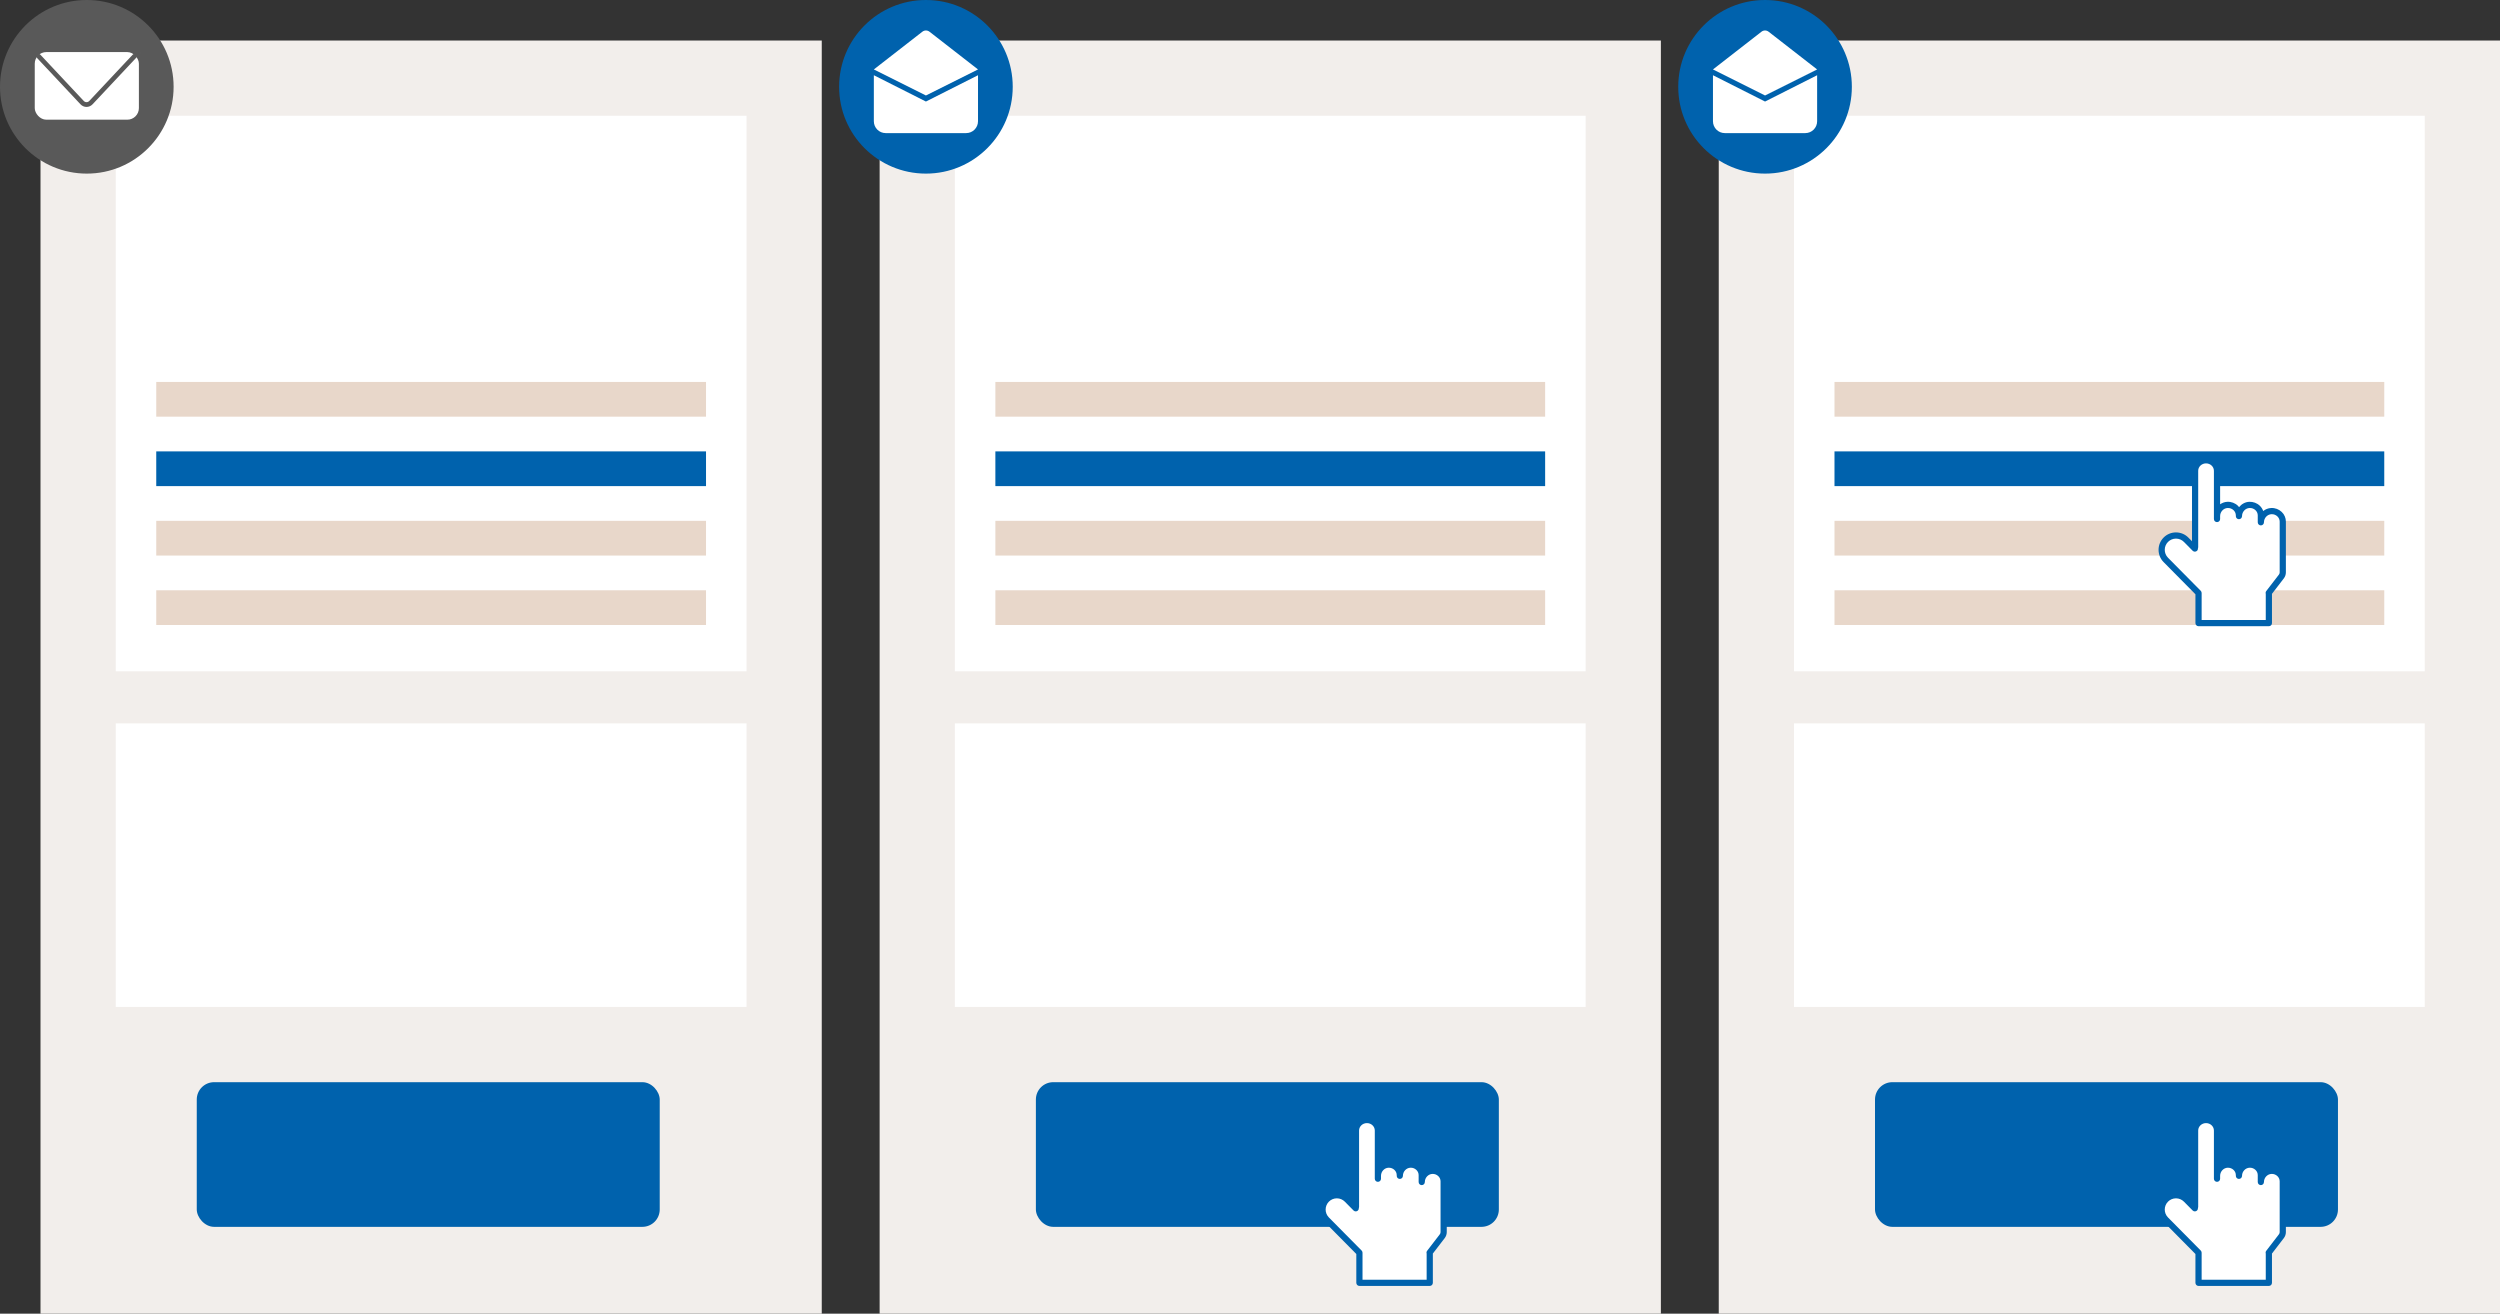
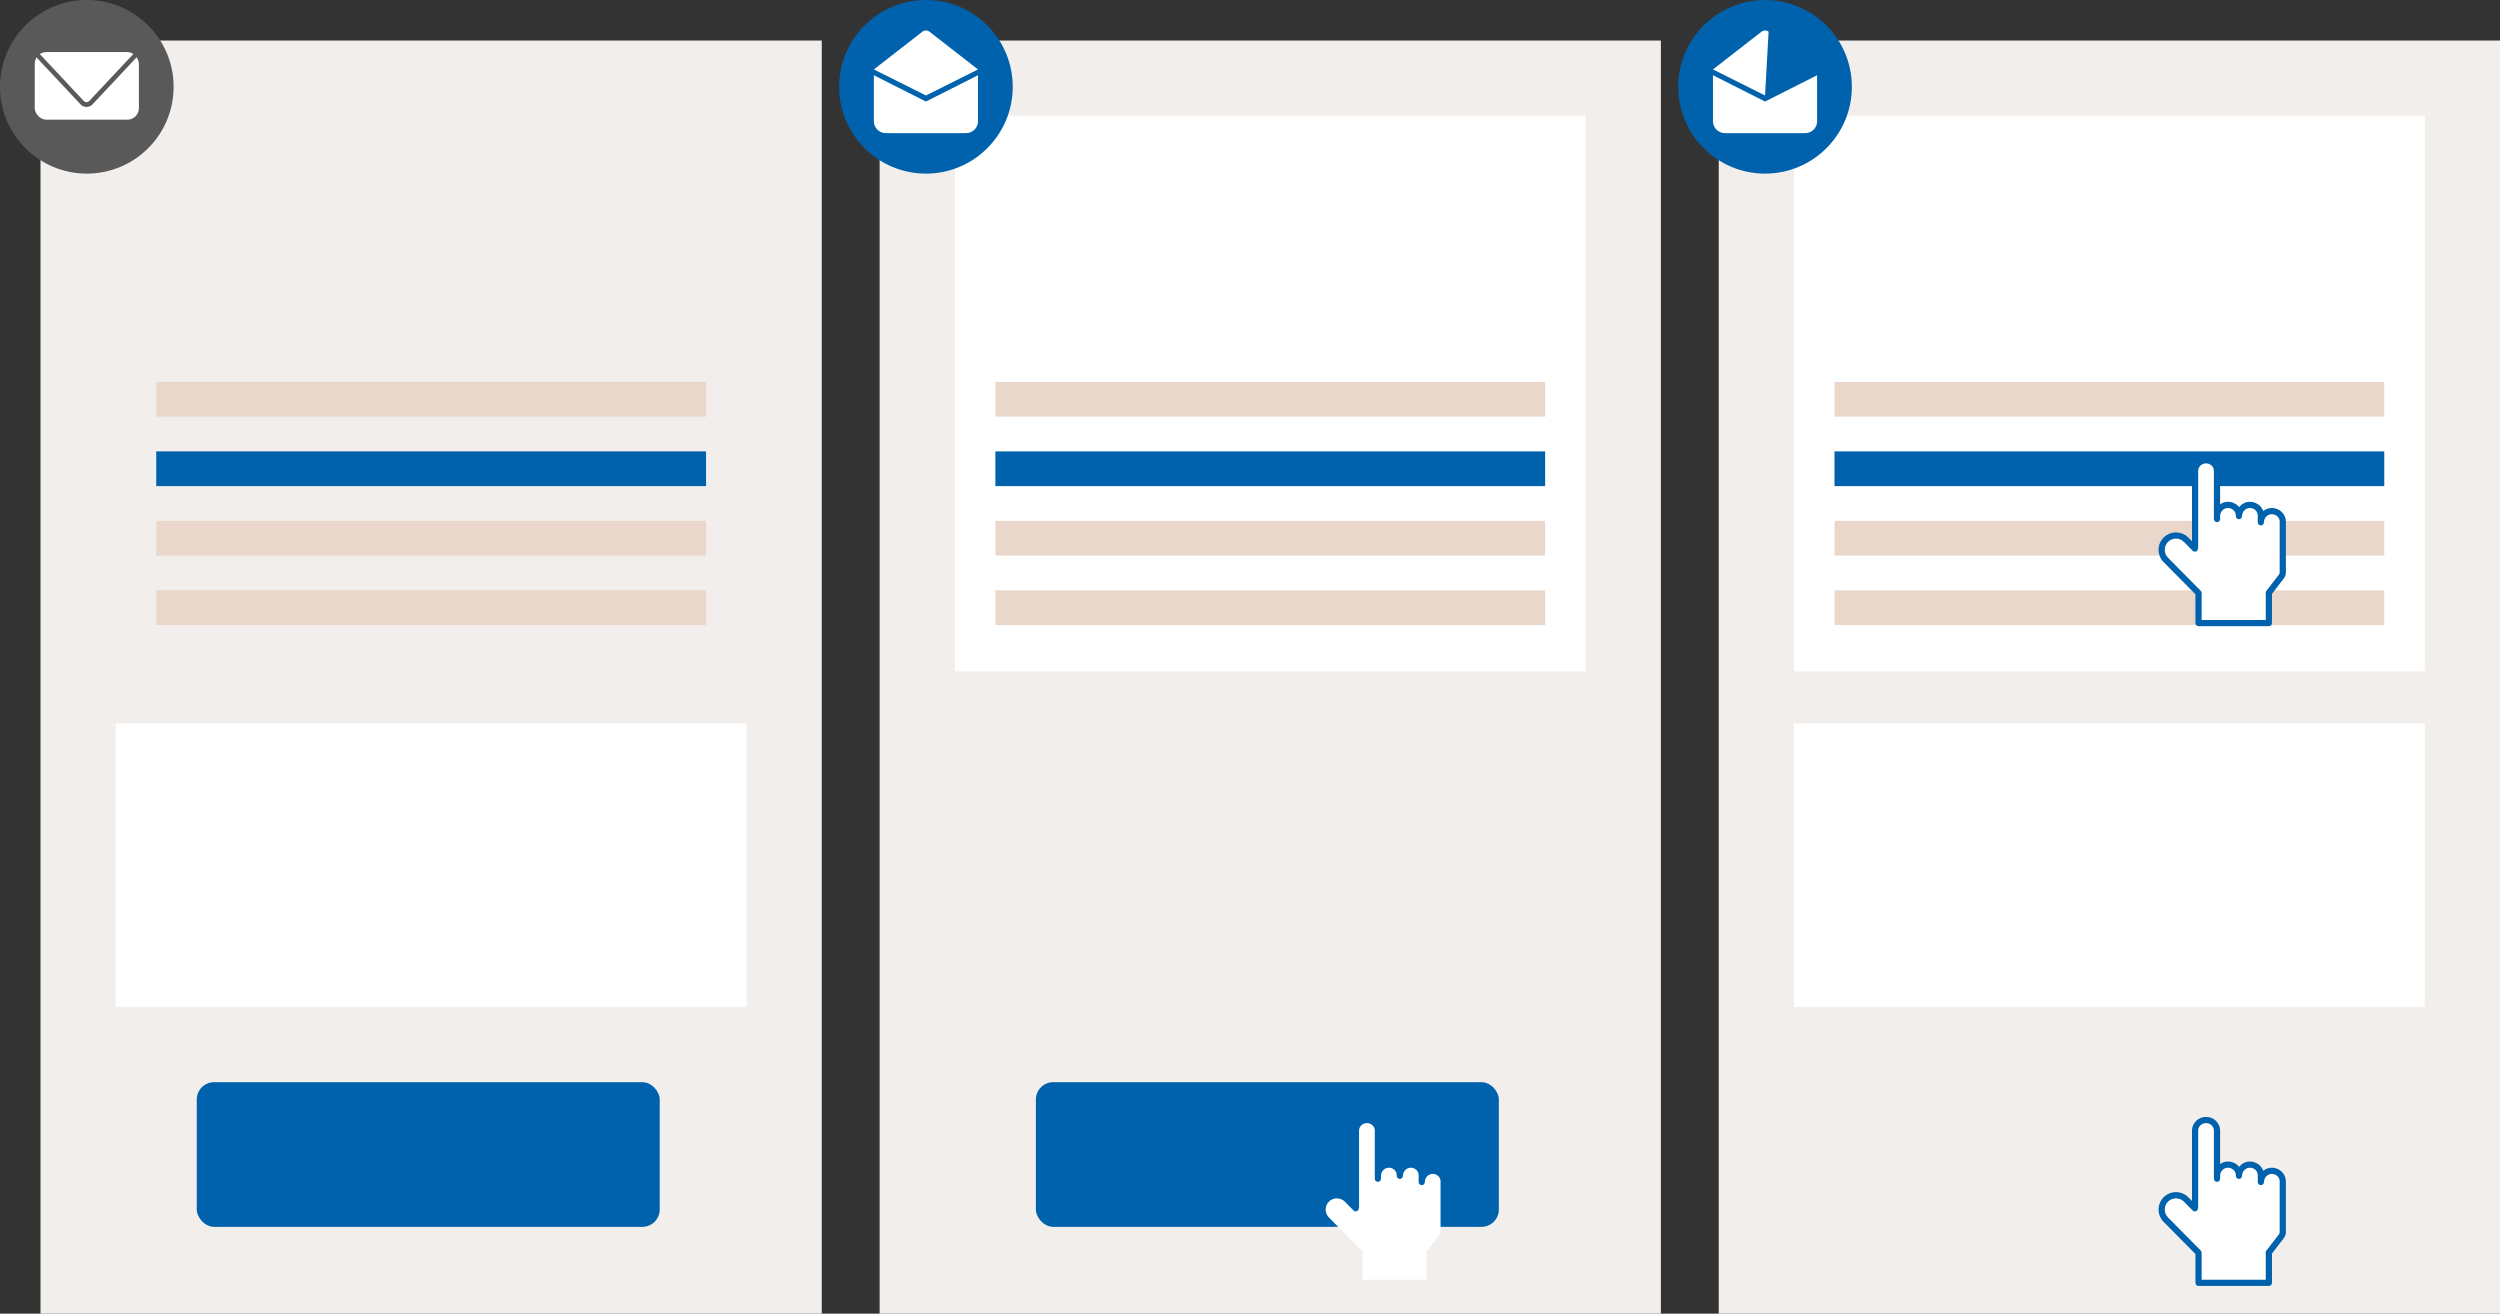
<svg xmlns="http://www.w3.org/2000/svg" width="432" height="227" viewBox="0 0 432 227" fill="none">
  <rect x="0" y="0" width="432" height="227" fill="#333333" stroke="none" />
  <rect x="7" y="7" width="135" height="220" fill="#F2EEEB" />
  <rect x="34" y="187" width="80" height="25" rx="3" fill="#0062AD" />
  <rect x="20" y="125" width="109" height="49" fill="white" />
-   <rect x="20" y="20" width="109" height="96" fill="white" />
  <rect x="27" y="66" width="95" height="6" fill="#E8D7CA" />
  <rect x="27" y="78" width="95" height="6" fill="#0062AD" />
  <rect x="27" y="90" width="95" height="6" fill="#E8D7CA" />
  <rect x="27" y="102" width="95" height="6" fill="#E8D7CA" />
  <circle cx="15" cy="15" r="15" fill="#595959" />
  <rect x="6.004" y="9" width="17.996" height="11.683" rx="2" fill="white" />
  <mask id="mask0_2214_1833" style="mask-type:alpha" maskUnits="userSpaceOnUse" x="6" y="9" width="18" height="12">
    <rect x="6" y="9.006" width="17.996" height="11.683" fill="#F2EEEB" />
  </mask>
  <g mask="url(#mask0_2214_1833)">
    <path fill-rule="evenodd" clip-rule="evenodd" d="M24.432 9.026L15.994 18.022C15.422 18.631 14.479 18.631 13.907 18.022L5.469 9.026L6.038 8.45L14.476 17.446C14.736 17.723 15.165 17.723 15.425 17.446L23.863 8.45L24.432 9.026Z" fill="#595959" />
  </g>
  <rect x="152" y="7" width="135" height="220" fill="#F2EEEB" />
  <rect x="179" y="187" width="80" height="25" rx="3" fill="#0062AD" />
  <rect x="165" y="20" width="109" height="96" fill="white" />
-   <rect x="165" y="125" width="109" height="49" fill="white" />
  <rect x="172" y="66" width="95" height="6" fill="#E8D7CA" />
  <rect x="172" y="78" width="95" height="6" fill="#0062AD" />
  <rect x="172" y="90" width="95" height="6" fill="#E8D7CA" />
  <rect x="172" y="102" width="95" height="6" fill="#E8D7CA" />
  <circle cx="160" cy="15" r="15" fill="#0062AD" />
  <path d="M159.386 5.478L151 12L160 16.5L169 12L160.614 5.478C160.253 5.197 159.747 5.197 159.386 5.478Z" fill="white" />
  <path d="M151 13L160 17.546L169 13V18V20.954C169 22.084 168.084 23 166.955 23H153.045C151.916 23 151 22.084 151 20.954V13Z" fill="white" />
-   <path d="M249.279 202.463C248.8 202.003 248.135 201.751 247.462 201.784C246.947 201.806 246.471 201.998 246.085 202.306C245.965 201.965 245.764 201.652 245.492 201.39C245.012 200.93 244.349 200.684 243.674 200.711C242.966 200.742 242.338 201.101 241.912 201.633C241.846 201.55 241.782 201.465 241.704 201.39C241.224 200.93 240.558 200.679 239.887 200.712C239.426 200.731 238.999 200.891 238.637 201.144V195.355C238.637 194.057 237.547 193 236.206 193C234.866 193 233.777 194.057 233.777 195.355V207.53L233.147 206.894C232.58 206.32 231.823 206.003 231.015 206.001C231.013 206 231.01 206 231.007 206C230.203 206 229.448 206.313 228.879 206.882C227.712 208.05 227.706 209.956 228.868 211.128L234.371 216.691V221.674C234.371 221.97 234.611 222.21 234.907 222.21H247.06C247.356 222.21 247.596 221.97 247.596 221.674V216.613L249.648 213.942C249.875 213.646 250 213.28 250 212.911V204.137C250.001 203.503 249.745 202.908 249.279 202.463Z" fill="#0062AD" />
  <path d="M248.928 212.911C248.928 213.048 248.883 213.178 248.798 213.288L246.604 216.144C246.495 216.286 246.477 216.461 246.524 216.619V221.138H235.443V216.471C235.443 216.456 235.436 216.443 235.434 216.428C235.43 216.373 235.423 216.318 235.402 216.267C235.379 216.212 235.344 216.164 235.305 216.12C235.298 216.112 235.296 216.101 235.288 216.094L235.287 216.092L235.285 216.091L229.629 210.374C228.881 209.619 228.884 208.392 229.636 207.64C230.002 207.274 230.489 207.072 231.006 207.072H231.012C231.531 207.074 232.019 207.278 232.385 207.647L233.892 209.171C234.1 209.382 234.44 209.383 234.65 209.175C234.762 209.064 234.811 208.916 234.804 208.77C234.832 208.705 234.848 208.634 234.848 208.558V195.355C234.848 194.647 235.457 194.071 236.206 194.071C236.955 194.071 237.564 194.647 237.564 195.355V203.685C237.564 203.982 237.803 204.221 238.1 204.221C238.396 204.221 238.636 203.982 238.636 203.685V203.183C238.636 202.44 239.217 201.812 239.931 201.782C240.316 201.767 240.687 201.9 240.961 202.163C241.213 202.405 241.352 202.725 241.352 203.064C241.352 203.078 241.359 203.089 241.36 203.103C241.359 203.13 241.352 203.155 241.352 203.182C241.352 203.479 241.591 203.719 241.888 203.719C242.184 203.719 242.424 203.479 242.424 203.182C242.424 202.44 243.005 201.812 243.719 201.781C244.108 201.763 244.475 201.9 244.749 202.163C245.002 202.405 245.14 202.725 245.14 203.064V204.254C245.14 204.551 245.38 204.79 245.676 204.79C245.972 204.79 246.212 204.551 246.212 204.254C246.212 203.512 246.793 202.883 247.507 202.853C247.896 202.833 248.264 202.973 248.537 203.235C248.789 203.477 248.928 203.796 248.928 204.136V212.911Z" fill="white" />
  <rect x="297" y="7" width="135" height="220" fill="#F2EEEB" />
-   <rect x="324" y="187" width="80" height="25" rx="3" fill="#0062AD" />
  <rect x="310" y="20" width="109" height="96" fill="white" />
  <rect x="310" y="125" width="109" height="49" fill="white" />
  <rect x="317" y="66" width="95" height="6" fill="#E8D7CA" />
  <rect x="317" y="78" width="95" height="6" fill="#0062AD" />
  <rect x="317" y="90" width="95" height="6" fill="#E8D7CA" />
  <rect x="317" y="102" width="95" height="6" fill="#E8D7CA" />
  <circle cx="305" cy="15" r="15" fill="#0062AD" />
-   <path d="M304.386 5.478L296 12L305 16.5L314 12L305.614 5.478C305.253 5.197 304.747 5.197 304.386 5.478Z" fill="white" />
+   <path d="M304.386 5.478L296 12L305 16.5L305.614 5.478C305.253 5.197 304.747 5.197 304.386 5.478Z" fill="white" />
  <path d="M296 13L305 17.546L314 13V18V20.954C314 22.084 313.084 23 311.955 23H298.045C296.916 23 296 22.084 296 20.954V13Z" fill="white" />
  <path d="M394.279 202.463C393.8 202.003 393.135 201.751 392.462 201.784C391.947 201.806 391.471 201.998 391.085 202.306C390.965 201.965 390.764 201.652 390.492 201.39C390.012 200.93 389.349 200.684 388.674 200.711C387.966 200.742 387.338 201.101 386.912 201.633C386.846 201.55 386.782 201.465 386.704 201.39C386.224 200.93 385.558 200.679 384.887 200.712C384.426 200.731 383.999 200.891 383.637 201.144V195.355C383.637 194.057 382.547 193 381.206 193C379.866 193 378.777 194.057 378.777 195.355V207.53L378.147 206.894C377.58 206.32 376.823 206.003 376.015 206.001C376.013 206 376.01 206 376.007 206C375.203 206 374.448 206.313 373.879 206.882C372.712 208.05 372.706 209.956 373.868 211.128L379.371 216.691V221.674C379.371 221.97 379.611 222.21 379.907 222.21H392.06C392.356 222.21 392.596 221.97 392.596 221.674V216.613L394.648 213.942C394.875 213.646 395 213.28 395 212.911V204.137C395.001 203.503 394.745 202.908 394.279 202.463Z" fill="#0062AD" />
  <path d="M393.928 212.911C393.928 213.048 393.883 213.178 393.798 213.288L391.604 216.144C391.495 216.286 391.477 216.461 391.524 216.619V221.138H380.443V216.471C380.443 216.456 380.436 216.443 380.434 216.428C380.43 216.373 380.423 216.318 380.402 216.267C380.379 216.212 380.344 216.164 380.305 216.12C380.298 216.112 380.296 216.101 380.288 216.094L380.287 216.092L380.285 216.091L374.629 210.374C373.881 209.619 373.884 208.392 374.636 207.64C375.002 207.274 375.489 207.072 376.006 207.072H376.012C376.531 207.074 377.019 207.278 377.385 207.647L378.892 209.171C379.1 209.382 379.44 209.383 379.65 209.175C379.762 209.064 379.811 208.916 379.804 208.77C379.832 208.705 379.848 208.634 379.848 208.558V195.355C379.848 194.647 380.457 194.071 381.206 194.071C381.955 194.071 382.564 194.647 382.564 195.355V203.685C382.564 203.982 382.803 204.221 383.1 204.221C383.396 204.221 383.636 203.982 383.636 203.685V203.183C383.636 202.44 384.217 201.812 384.931 201.782C385.316 201.767 385.687 201.9 385.961 202.163C386.213 202.405 386.352 202.725 386.352 203.064C386.352 203.078 386.359 203.089 386.36 203.103C386.359 203.13 386.352 203.155 386.352 203.182C386.352 203.479 386.591 203.719 386.888 203.719C387.184 203.719 387.424 203.479 387.424 203.182C387.424 202.44 388.005 201.812 388.719 201.781C389.108 201.763 389.475 201.9 389.749 202.163C390.002 202.405 390.14 202.725 390.14 203.064V204.254C390.14 204.551 390.38 204.79 390.676 204.79C390.972 204.79 391.212 204.551 391.212 204.254C391.212 203.512 391.793 202.883 392.507 202.853C392.896 202.833 393.264 202.973 393.537 203.235C393.789 203.477 393.928 203.796 393.928 204.136V212.911Z" fill="white" />
  <path d="M394.279 88.463C393.8 88.002 393.135 87.751 392.462 87.784C391.947 87.806 391.471 87.998 391.085 88.306C390.965 87.965 390.764 87.652 390.492 87.39C390.012 86.93 389.349 86.684 388.674 86.711C387.966 86.742 387.338 87.102 386.912 87.633C386.846 87.55 386.782 87.465 386.704 87.39C386.224 86.93 385.558 86.679 384.887 86.712C384.426 86.731 383.999 86.891 383.637 87.144V81.355C383.637 80.057 382.547 79 381.206 79C379.866 79 378.777 80.057 378.777 81.355V93.53L378.147 92.894C377.58 92.32 376.823 92.003 376.015 92.001C376.013 92 376.01 92 376.007 92C375.203 92 374.448 92.313 373.879 92.882C372.712 94.05 372.706 95.956 373.868 97.128L379.371 102.691V107.674C379.371 107.97 379.611 108.21 379.907 108.21H392.06C392.356 108.21 392.596 107.97 392.596 107.674V102.613L394.648 99.942C394.875 99.646 395 99.28 395 98.912V90.137C395.001 89.503 394.745 88.908 394.279 88.463Z" fill="#0062AD" />
  <path d="M393.928 98.912C393.928 99.047 393.883 99.178 393.798 99.288L391.604 102.144C391.495 102.286 391.477 102.461 391.524 102.619V107.138H380.443V102.471C380.443 102.456 380.436 102.443 380.434 102.428C380.43 102.373 380.423 102.318 380.402 102.267C380.379 102.212 380.344 102.164 380.305 102.12C380.298 102.112 380.296 102.101 380.288 102.094L380.287 102.092L380.285 102.091L374.629 96.374C373.881 95.619 373.884 94.392 374.636 93.64C375.002 93.274 375.489 93.072 376.006 93.072H376.012C376.531 93.074 377.019 93.278 377.385 93.647L378.892 95.171C379.1 95.382 379.44 95.383 379.65 95.175C379.762 95.064 379.811 94.916 379.804 94.77C379.832 94.705 379.848 94.633 379.848 94.558V81.355C379.848 80.647 380.457 80.071 381.206 80.071C381.955 80.071 382.564 80.647 382.564 81.355V89.685C382.564 89.982 382.803 90.221 383.1 90.221C383.396 90.221 383.636 89.982 383.636 89.685V89.183C383.636 88.441 384.217 87.812 384.931 87.782C385.316 87.767 385.687 87.9 385.961 88.163C386.213 88.405 386.352 88.725 386.352 89.064C386.352 89.078 386.359 89.089 386.36 89.103C386.359 89.13 386.352 89.155 386.352 89.182C386.352 89.479 386.591 89.719 386.888 89.719C387.184 89.719 387.424 89.479 387.424 89.182C387.424 88.44 388.005 87.811 388.719 87.781C389.108 87.763 389.475 87.9 389.749 88.163C390.002 88.405 390.14 88.725 390.14 89.064V90.254C390.14 90.551 390.38 90.79 390.676 90.79C390.972 90.79 391.212 90.551 391.212 90.254C391.212 89.512 391.793 88.883 392.507 88.853C392.896 88.833 393.264 88.973 393.537 89.235C393.789 89.477 393.928 89.796 393.928 90.136V98.912Z" fill="white" />
</svg>